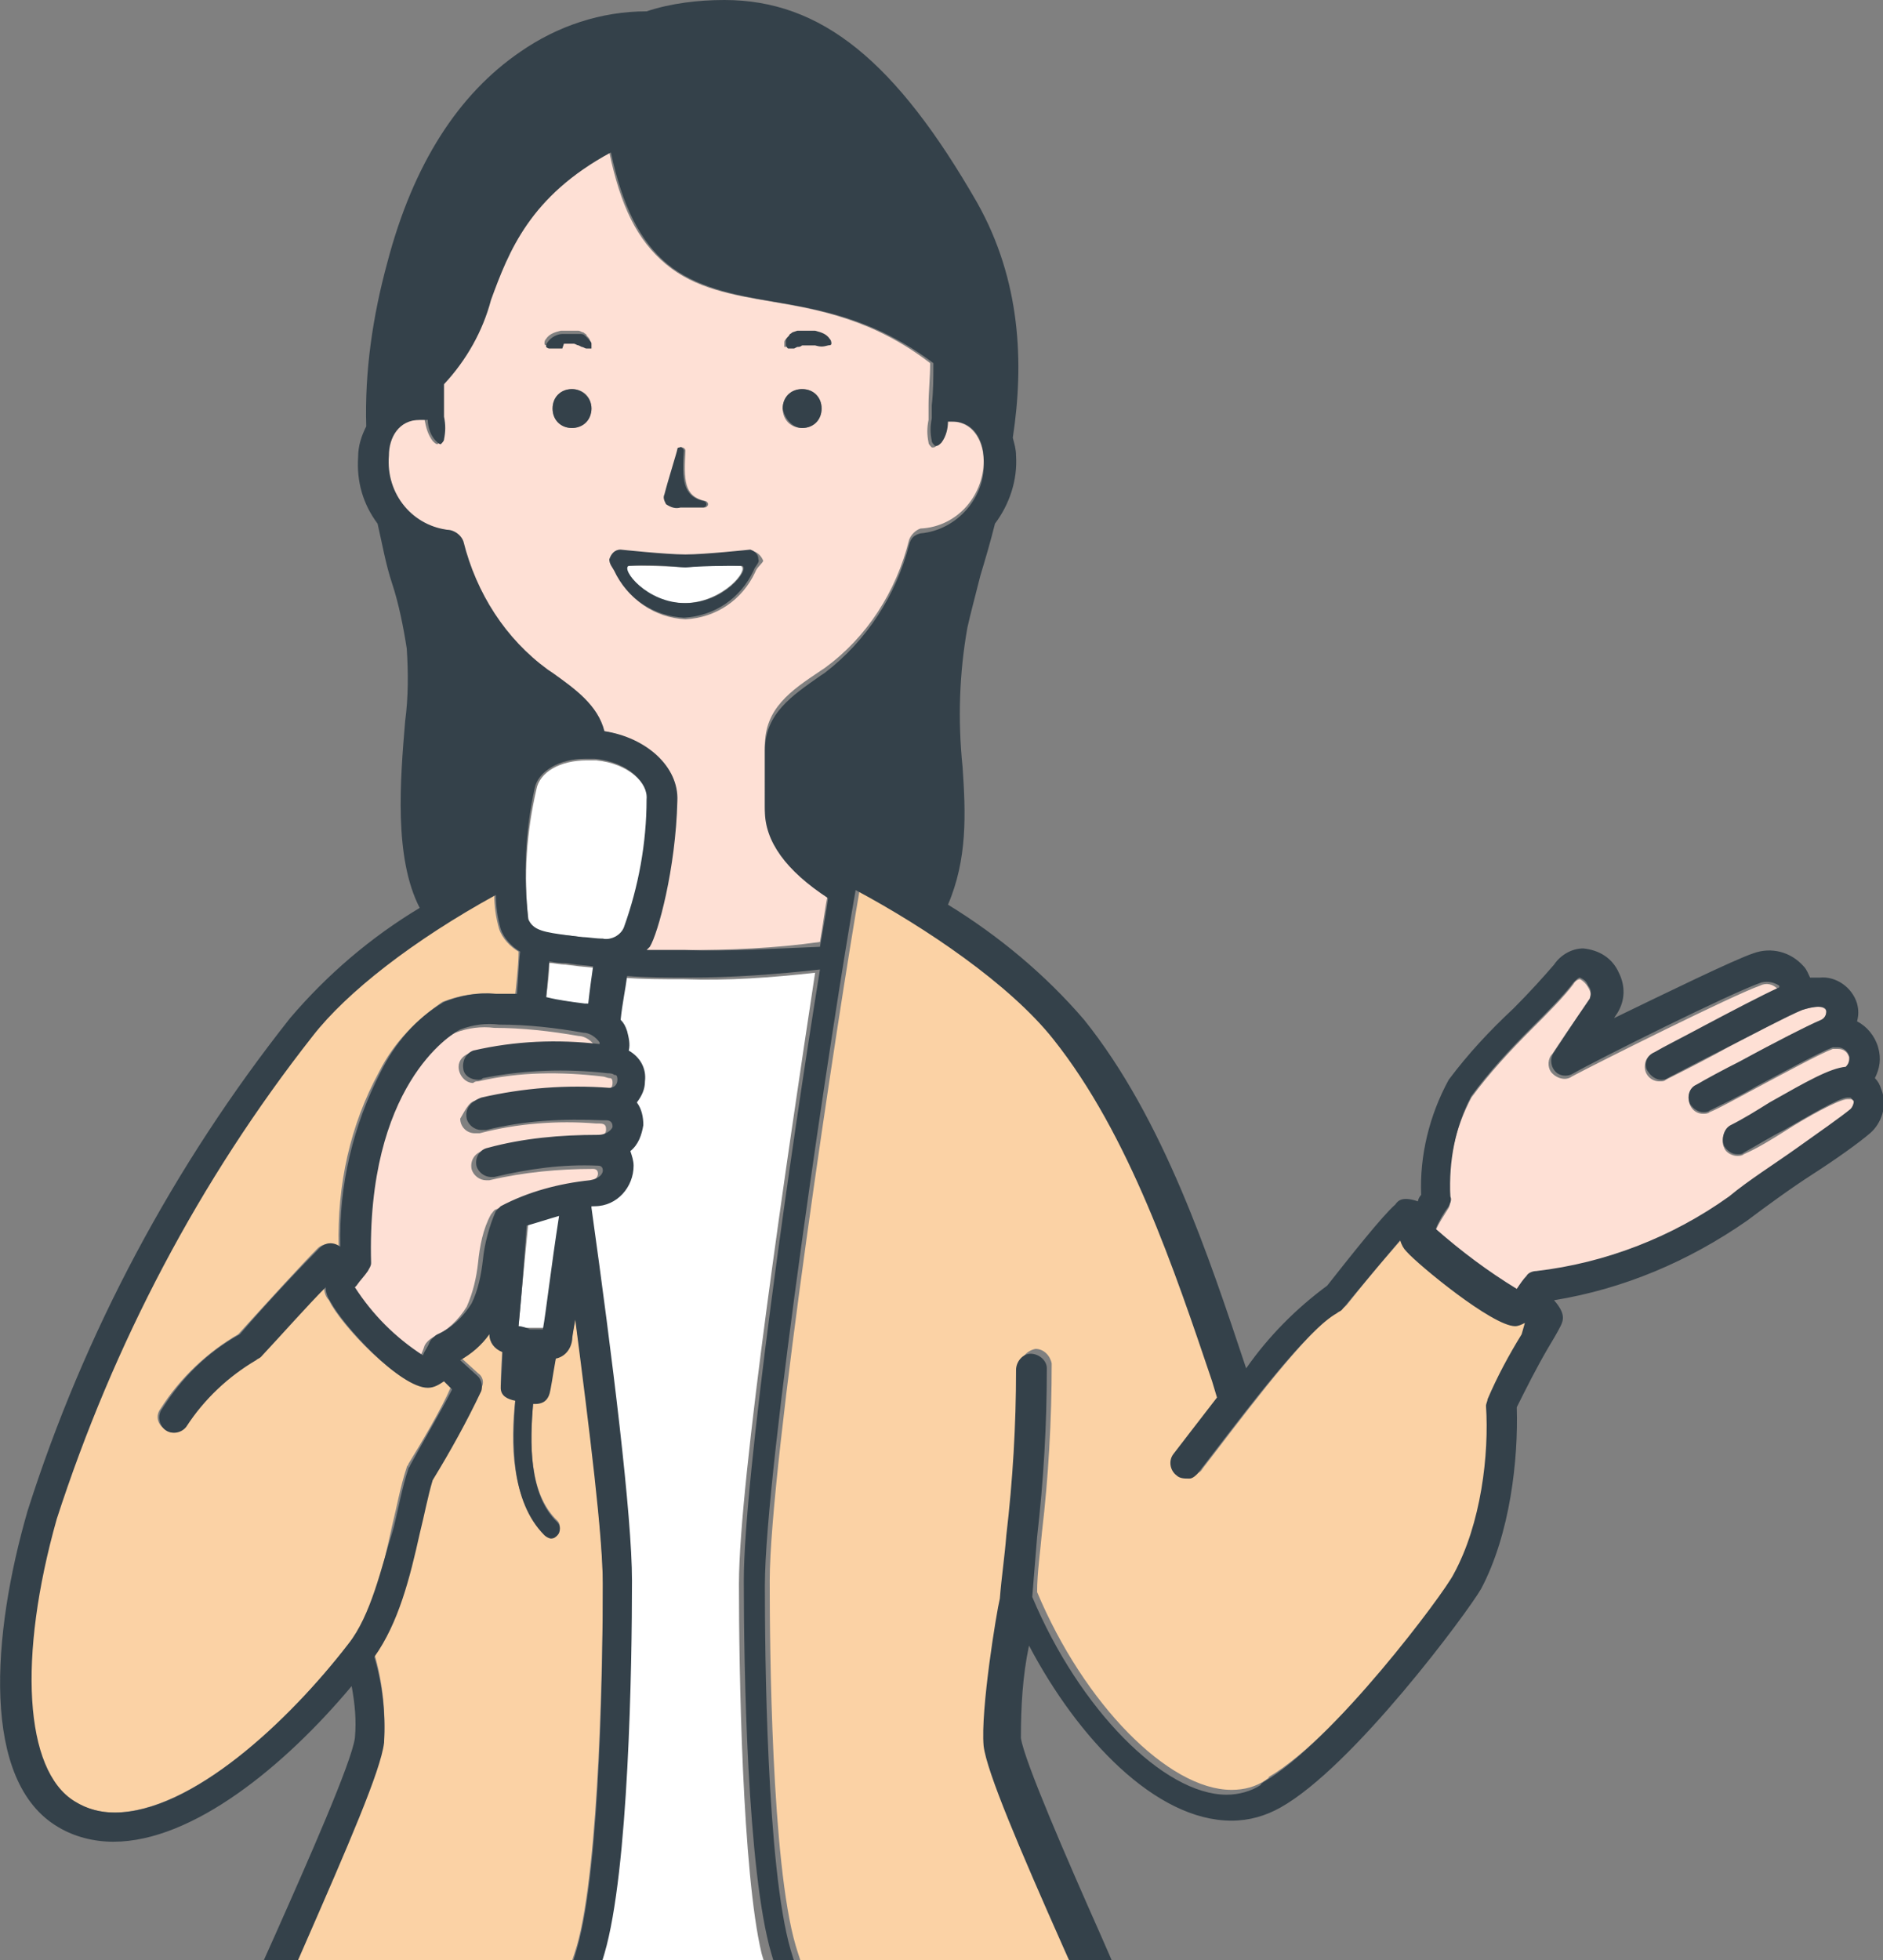
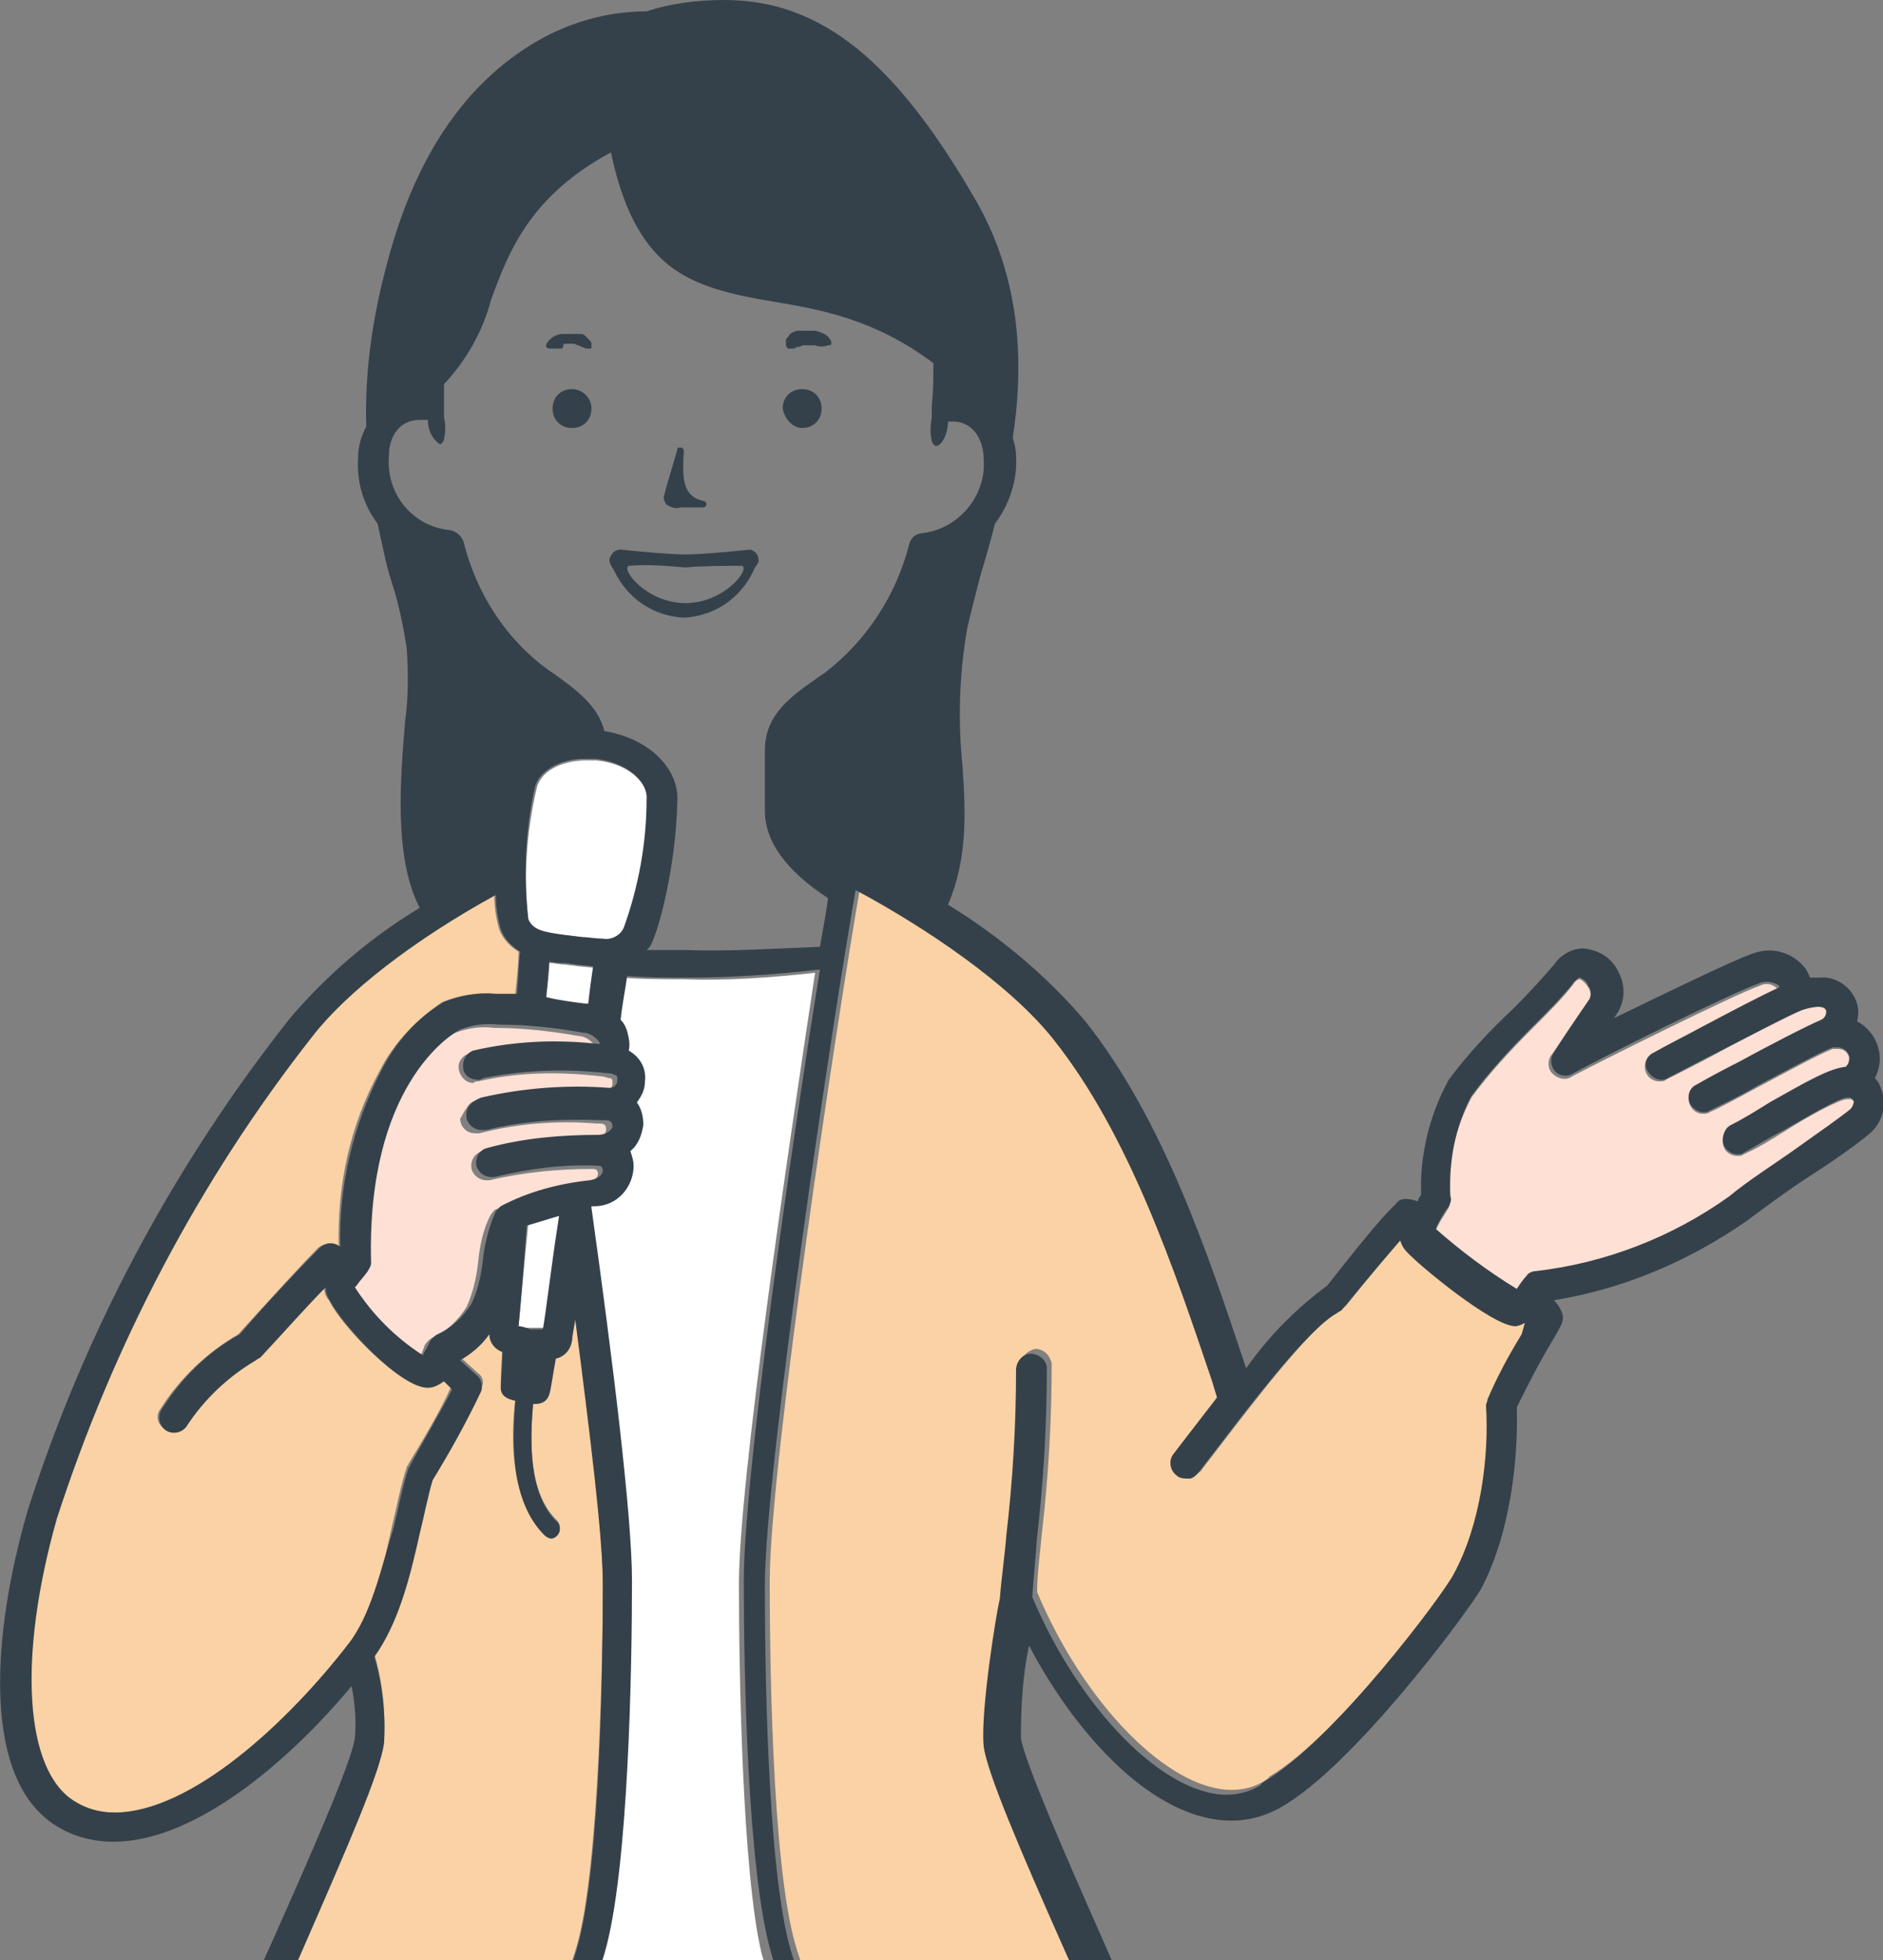
<svg xmlns="http://www.w3.org/2000/svg" version="1.1" id="レイヤー_1" x="0" y="0" viewBox="0 0 116.2 120.9" xml:space="preserve">
  <rect x="0" y="0" width="116.2" height="120.9" fill="#808080" stroke="none" />
  <style>.st0{fill:#fff}.st1{fill:#fee0d5}.st3{fill:#34414a}</style>
  <g id="レイヤー_2_1_">
    <g id="Contents">
-       <path class="st0" d="M45.7 34.9c-1.2-.1-2.3 0-3.5.1-1.2-.1-2.3-.1-3.5-.1-.5.3 1.1 2.3 3.5 2.3s4.1-2.1 3.5-2.3z" />
-       <path class="st1" d="M60.7 28.2c-.1-1.1-.7-2.2-2-2.2h-.3c0 .5-.2 1-.5 1.4-.1.1-.2.2-.3.2h-.1c-.1-.1-.2-.2-.2-.3-.1-.5-.1-.9 0-1.4V25c0-.8.1-1.7.1-2.6-3.5-2.7-6.9-3.3-9.8-3.8-2.4-.4-4.7-.8-6.5-2.3s-2.8-3.6-3.5-6.9c-5 2.7-6.3 6.1-7.5 9.1-.6 1.9-1.6 3.7-2.9 5.2v2c.1.5.1.9 0 1.4 0 .1-.1.2-.2.3-.1 0-.2-.1-.3-.2-.3-.4-.4-.8-.5-1.3h-.5c-1.3 0-1.9 1.1-1.9 2.2-.2 2.3 1.6 4.4 3.9 4.6.4.1.6.3.8.7.7 3.2 2.6 5.9 5.2 7.9l.3.2c1.5 1 2.8 2 3.2 3.6 2.7.4 4.6 2.3 4.5 4.3-.1 4.1-1.2 8.2-1.7 9 0 .1-.1.1-.2.2h2.4c2.8 0 5.6-.1 8.4-.5.2-1.1.3-2.1.5-3-2.6-1.7-3.9-3.5-3.9-5.4V46c0-2.3 1.6-3.4 3.4-4.6l.3-.2c2.6-1.9 4.4-4.7 5.2-7.9.1-.3.4-.6.7-.7 2.3-.1 4-2.1 3.9-4.4zm-26.9-6.9c-.1 0-.2 0-.2-.1s0-.2.1-.3c.2-.3.5-.4.9-.5h1.1c.1 0 .2.1.3.1.1.1.2.1.2.2.1.1.2.2.2.3v.3h-.3c-.1 0-.2 0-.3-.1l-.2-.1c-.1 0-.2 0-.3-.1h-.7c-.3.3-.5.3-.8.3zm1.5 5.1c-.7 0-1.2-.5-1.2-1.2s.5-1.2 1.2-1.2 1.2.5 1.2 1.2c0 .6-.6 1.2-1.2 1.2zm5.8 4.1c.2-.8.8-2.7.8-2.8 0-.1.1-.2.2-.1.1 0 .2.1.2.2-.1 1.8-.1 2.8 1.2 3.1.1 0 .2.1.2.2s-.1.2-.2.2h-1.4c-.3 0-.6-.1-.9-.3-.1-.2-.2-.4-.1-.5zm5.5 4.8c-.8 1.7-2.4 2.8-4.3 2.9-1.9-.1-3.5-1.2-4.3-2.9-.1-.3-.4-.5-.3-.7 0-.3.3-.6.7-.6 0 0 2.8.3 4 .3s4-.3 4-.3c.3 0 .6.3.7.6-.1.2-.4.4-.5.7zm2.9-8.9c-.7 0-1.2-.5-1.2-1.2s.5-1.2 1.2-1.2 1.2.5 1.2 1.2-.5 1.2-1.2 1.2zm1.8-5.2c-.1 0-.2.1-.2.1h-1.7c-.1 0-.2.1-.3.1h-.7v-.3c0-.1.1-.2.2-.3l.2-.2.3-.1h1.1c.3 0 .7.2.9.5.1 0 .2.1.2.2z" />
      <path class="st0" d="M34.9 59.5c-.3 0-.7-.1-1-.1 0 .6-.1 1.3-.2 2.2.8.1 1.7.2 2.5.4h.2c.1-.9.2-1.6.3-2.3l-1-.1-.8-.1zM32 81.8c.2.1.5.1.8.1h.8c.2-1 .5-3.7 1-7-.7.2-1.3.4-2 .6-.3 2.9-.5 5.3-.6 6.3zm13.6 15.9c0-6.3 3-26.5 4.7-37.7-2.7.3-5.4.5-8.1.4-1.3 0-2.6 0-3.8-.1-.1.8-.2 1.7-.4 2.7.2.2.3.4.4.7.1.4.2.8.1 1.1.7.4 1.1 1.2 1 1.9 0 .5-.2.9-.5 1.3.3.4.5.9.4 1.4 0 .6-.3 1.2-.8 1.6.1.3.2.6.2.9 0 1.4-1.1 2.5-2.4 2.5h-.2v.1c1.3 9.4 2.5 19.1 2.5 23 0 5.2-.2 17.9-1.7 23-.5 1.8-1.3 3.6-2.3 5.2h14.6c-1-1.6-1.8-3.4-2.3-5.2-1.2-5-1.4-17.6-1.4-22.8z" />
      <path d="M21.5 101.4c1.5-1.8 2.1-4.6 2.7-7.3.3-1.2.5-2.4.9-3.6 0-.1.1-.1.1-.2.8-1.3 2.1-3.5 2.6-4.7l-.5-.5c-.2.3-.6.4-1 .4-1.7 0-5.3-3.8-6-5.3-.2-.2-.3-.5-.3-.8-1.1 1.1-2.6 2.8-4 4.3-.1.1-.2.2-.3.2-1.8 1-3.3 2.4-4.3 4.1-.3.4-.9.5-1.3.1-.4-.3-.5-.8-.2-1.2 1.2-1.9 2.9-3.5 4.8-4.6 1.9-2.1 4.1-4.5 4.9-5.3.3-.3.9-.4 1.3-.1-.1-3.8.7-7.5 2.5-10.8.9-1.8 2.3-3.2 3.9-4.3 1-.4 2.1-.6 3.2-.5h1.3c.1-1 .2-1.9.2-2.6-.5-.3-1-.8-1.2-1.4-.2-.7-.3-1.4-.3-2.1-5.1 2.8-9.2 6-11.3 8.7-7 8.9-12.4 19-15.8 29.8-2.5 8.5-2.1 15.5 1.1 17.4.7.4 1.6.7 2.5.7 4.8 0 10.8-5.6 14.5-10.4zm15.7-3.7c0-2.9-.7-9.3-1.7-16.4-.1.6-.2 1.1-.2 1.3-.1.5-.5.9-1 1.1-.2 1-.4 2-.4 2.2s-.3.6-.9.6h-.1c-.2 2.4-.3 5.6 1.5 7.3.2.2.2.6 0 .8-.1.1-.3.2-.4.2-.2 0-.3-.1-.4-.2-2.1-2.1-2.1-5.7-1.8-8.3-.5-.1-.8-.3-.9-.8 0-.2 0-1.1.1-2.2-.5-.2-.8-.6-.8-1.2-.5.6-1.1 1.1-1.8 1.6l1.1 1c.3.2.4.6.2.9-.9 1.9-1.9 3.8-3 5.5-.3 1.1-.6 2.2-.8 3.3-.6 2.7-1.3 5.5-2.8 7.6.5 1.7.7 3.5.6 5.3-.2 1.6-2.2 6.3-5 12.7-.8 1.8-1.5 3.5-2.1 4.9-.1.1-.1.3 0 .4 3.3 2 7.1 3 11 3.1 3.5 0 6.4-3 8-8.4 1.4-4.9 1.6-18.3 1.6-22.3zm57.2-16.4c-.2.1-.4.2-.6.2-1.4 0-6-3.8-6.7-4.6-.2-.2-.3-.4-.4-.7-.6.7-1.7 1.9-3.6 4.3-.1.1-.2.2-.3.2-1.8 1-5.3 5.6-7.6 8.6l-1 1.3c-.1.2-.3.3-.5.3-.3.1-.6 0-.8-.2-.4-.3-.5-.9-.2-1.3l1-1.3 1.7-2.2-.3-1c-2.2-6.8-5-15.2-9.8-21.1-2.7-3.4-7.9-6.8-12.2-9.2-1.4 8-5.6 35.8-5.6 42.9 0 4 .1 17.4 1.6 22.5 1.6 5.4 4.4 8.4 8 8.4 3.9-.1 7.7-1.2 11-3.1.1 0 0-.2 0-.4-.6-1.4-1.3-3.1-2.1-4.9-2.8-6.4-4.8-11-5-12.6-.3-2.2.8-8.2 1-9.1.1-1.3.2-2.6.4-3.9.4-3.4.6-6.8.6-10.2 0-.5.4-.9.9-1 .5 0 .9.4 1 .9 0 3.5-.2 7-.6 10.4-.1 1.2-.3 2.5-.3 3.7 2.9 6.9 8.1 12.2 12 12.2.8 0 1.5-.2 2.1-.6.1-.1.2-.1.2-.2C82.6 107.1 89.4 98 90 96.8c1.7-3.1 2.1-7.4 2-10.4 0-.1 0-.3.1-.4.6-1.4 1.3-2.7 2.1-4l.5-.9-.3.2z" fill="#fbd2a5" />
      <path class="st1" d="M29.4 67.9c2.6-.6 5.2-.8 7.9-.6.3 0 .5-.2.5-.5s-.1-.3-.2-.3-.3-.1-.4-.1c-2.6-.3-5.1-.3-7.7.3-.1 0-.2 0-.3.1-.5 0-.9-.5-.9-1 0-.4.3-.7.6-.8 2.6-.6 5.2-.7 7.8-.4v-.1c-.2-.3-.6-.6-1-.6-1.7-.3-3.5-.5-5.2-.5-.8-.1-1.6 0-2.4.3-.6.3-5.7 3.5-5.5 14.4 0 .2 0 .4-.2.5-.2.3-.4.6-.7.9l-.1.1c1.1 1.7 2.5 3.1 4.2 4.2.2-.2.3-.5.4-.8.1-.2.3-.4.5-.5.9-.4 1.6-1.1 2.1-1.9.4-.9.6-1.8.7-2.7.1-1 .3-2.1.8-3 .1-.1.2-.3.3-.3 1.7-.8 3.6-1.4 5.5-1.6.6-.1.8-.4.8-.6s-.1-.3-.3-.3c-2.1 0-4.3.2-6.4.7H30c-.4 0-.8-.3-.9-.7-.1-.5.2-1 .7-1.1 2.2-.5 4.5-.8 6.8-.8.6 0 .8-.3.8-.5s0-.4-.4-.4h-.2c-2.4-.2-4.9 0-7.2.6h-.3c-.5 0-.9-.4-.9-.9.4-.7.6-1.1 1-1.1zm76.5-2.9c-1.3.7-2.5 1.3-3.1 1.6-.1.1-.2.1-.4.1-.5 0-.9-.4-.9-.9 0-.4.2-.7.5-.8.5-.2 1.7-.9 3-1.5 1.7-.9 3.6-1.9 4.7-2.4V61c-.3-.3-.7-.4-1.1-.2-1.7.6-10.1 4.8-11.6 5.6-.4.3-1 .1-1.3-.3-.2-.3-.2-.8.1-1.1 0 0 1.3-2 2.3-3.3.1-.2.1-.5-.1-.8-.1-.2-.3-.4-.5-.5-.1 0-.3.1-.4.3-.6.8-1.6 1.8-2.6 2.8-1.3 1.3-2.6 2.7-3.7 4.2-1 1.9-1.5 4-1.3 6.2 0 .2 0 .4-.1.6-.3.5-.6.9-.8 1.4 1.6 1.4 3.2 2.6 5 3.7.2-.3.4-.6.6-.8.2-.2.4-.3.6-.3 4.3-.6 8.4-2.2 11.9-4.6 1.2-.9 2.8-2 4.2-3s2.7-1.9 3.3-2.4c.2-.1.3-.3.2-.5 0-.1-.1-.2-.2-.2h-.2c-.5 0-2.5 1.1-3.9 2-.8.5-1.6 1-2.5 1.4-.1.1-.3.1-.4.1-.3 0-.7-.2-.8-.5-.2-.4-.1-1 .4-1.3.8-.5 1.7-.9 2.4-1.4 2.3-1.3 3.7-2.1 4.7-2.2.2-.2.2-.5.2-.7-.1-.3-.3-.5-.7-.5h-.3c-.8.3-3 1.5-4.7 2.4-1.3.7-2.4 1.3-2.9 1.5-.1.1-.3.1-.4.1-.5 0-.9-.4-.9-1 0-.3.2-.6.5-.8.5-.2 1.7-.8 2.8-1.5 1.9-1 3.9-2.1 4.9-2.5.2-.1.3-.3.3-.5s-.3-.3-.5-.3c-.3 0-.7.1-1 .2-.9.4-3.3 1.6-5.3 2.7z" />
      <path class="st0" d="M32.6 56.7c.3.7 1 .9 2.5 1l.8.1c.4.1.9.1 1.3.1.5.1 1.1-.1 1.4-.6.9-2.5 1.4-5.2 1.4-7.9 0-1.1-1.2-2.3-3.2-2.5h-.6c-1.6 0-2.9.7-3.1 1.8-.6 2.6-.8 5.3-.5 8z" />
      <path class="st3" d="M42 31.3h1.4c.1 0 .2-.1.2-.2s-.1-.2-.2-.2c-1.3-.3-1.3-1.4-1.2-3.1 0-.1-.1-.2-.2-.2s-.2 0-.2.1-.6 2-.8 2.8c-.1.2 0 .4.1.6.3.2.6.3.9.2zM35.3 24c-.7 0-1.2.5-1.2 1.2s.5 1.2 1.2 1.2 1.2-.5 1.2-1.2-.6-1.2-1.2-1.2zm-.5-2.8h.6c.1 0 .2.1.3.1l.2.1c.1 0 .2.1.3.1h.3v-.3c0-.1-.1-.2-.2-.3l-.2-.2c-.1-.1-.2-.1-.3-.1h-1.1c-.3 0-.7.2-.9.5-.1.1-.1.2-.1.3.1.1.2.1.2.1h.8l.1-.3zm14.7 5.2c.7 0 1.2-.5 1.2-1.2s-.5-1.2-1.2-1.2-1.2.5-1.2 1.2c.1.6.6 1.2 1.2 1.2zm-.8-4.9h.3l.2-.1c.1 0 .2 0 .3-.1h.8c.3.1.5.1.8 0 .1 0 .2 0 .2-.1s0-.2-.1-.3c-.2-.3-.5-.4-.9-.5h-1.1l-.3.1c-.1.1-.2.1-.2.2-.1.1-.2.2-.2.3v.3c.1.2.1.2.2.2zm-2.4 12.4s-2.8.3-4 .3-4-.3-4-.3c-.4 0-.6.3-.7.6 0 .3.2.5.3.7.8 1.7 2.4 2.8 4.3 2.9 1.9-.1 3.5-1.2 4.3-2.9.1-.3.4-.5.3-.7 0-.3-.2-.5-.5-.6zm-4 3.3c-2.4 0-4-2.1-3.5-2.3 1.2-.1 2.3 0 3.5.1 1.1-.1 2.3-.1 3.5-.1.5.2-1.1 2.3-3.5 2.3z" />
      <path class="st3" d="M116.1 67.2c-.1-.3-.2-.5-.4-.7.3-.6.4-1.2.2-1.9s-.7-1.3-1.3-1.6c.1-.4.1-.7 0-1.1-.3-1-1.3-1.7-2.3-1.6h-.6c-.1-.2-.2-.5-.4-.7-.8-.9-2-1.2-3.1-.8-1.2.4-5.5 2.5-8.6 4l.2-.3c.5-.8.5-1.7.1-2.5-.4-.9-1.2-1.4-2.2-1.5-.7 0-1.4.4-1.8 1-.6.7-1.5 1.7-2.5 2.7-1.5 1.4-2.8 2.8-4 4.4-1.2 2.2-1.8 4.7-1.7 7.1-.1.1-.2.3-.2.4-.9-.3-1.2-.1-1.4.2-.8.7-2.7 3.1-4.2 5-1.9 1.4-3.6 3.1-5 5.1-2.3-6.9-5.1-15.4-10-21.5-2.4-2.8-5.3-5.2-8.4-7.1 1.2-2.8 1.1-5.6.9-8.5-.3-2.9-.2-5.8.3-8.6.2-.9.5-2 .8-3.2.3-1 .6-2 .9-3.2.9-1.2 1.4-2.7 1.3-4.2 0-.4-.1-.7-.2-1.1.7-4.6.5-9.7-2.2-14.5C55.3 3.8 50.7 0 44.7 0c-1.6 0-3.3.2-4.8.7-2.8 0-5.5.9-7.8 2.5-3.8 2.6-6.6 6.9-8.2 13-.9 3.3-1.4 6.7-1.3 10.1-.3.6-.5 1.2-.5 1.9-.1 1.5.3 2.9 1.2 4.1.3 1.3.5 2.5.9 3.7s.7 2.7.9 4c.1 1.5.1 3-.1 4.5-.3 3.6-.7 8.4.9 11.5-3 1.8-5.7 4.1-8 6.8-7.2 9.1-12.7 19.4-16.2 30.4-2.2 7.6-2.9 16.7 1.9 19.5 1 .6 2.2.9 3.4.9 4.9 0 10.6-4.7 14.7-9.6.2 1.1.3 2.1.2 3.2-.2 1.5-2.9 7.6-4.9 12.1-.8 1.8-1.6 3.5-2.1 4.9-.5.9-.2 2.1.7 2.6 3.6 2.1 7.8 3.3 12 3.4 3 0 5.5-1.6 7.4-4.5 1-1.6 1.8-3.4 2.3-5.2 1.5-5.1 1.7-17.8 1.7-23 0-4-1.2-13.7-2.5-23v-.1h.2c1.4 0 2.4-1.2 2.4-2.5 0-.3-.1-.6-.2-.9.5-.4.7-1 .8-1.6 0-.5-.1-1-.4-1.4.3-.4.5-.8.5-1.3.1-.8-.3-1.5-1-1.9.1-.4 0-.8-.1-1.2-.1-.3-.2-.5-.4-.7.1-1 .3-1.9.4-2.7 1.2.1 2.5.1 3.8.1 2.7 0 5.4-.2 8.1-.5-1.8 11.1-4.7 31.4-4.7 37.7 0 5.2.2 17.9 1.7 23 .5 1.8 1.3 3.6 2.3 5.2 1.9 2.9 4.5 4.5 7.4 4.5 4.2-.1 8.4-1.3 12-3.4.9-.6 1.2-1.7.7-2.6-.6-1.4-1.3-3.1-2.1-4.9-2-4.5-4.7-10.7-4.9-12.1 0-1.9.1-3.8.5-5.7 3 5.7 7.8 10.8 12.5 10.8 1.1 0 2.1-.3 3-.8C83.5 109 90.6 99.4 91.4 98c1.8-3.4 2.3-8 2.2-11.2.6-1.2 1.2-2.4 1.9-3.6.3-.5.6-1 .8-1.4s.3-.8-.4-1.6c4.3-.7 8.3-2.4 11.9-4.9 1.2-.9 2.7-2 4.1-2.9s2.8-1.9 3.5-2.5c.7-.6 1.1-1.7.7-2.7zm-94.6 34.2c-3.7 4.8-9.7 10.4-14.4 10.4-.9 0-1.7-.2-2.5-.7-3.1-1.9-3.5-8.9-1.1-17.4C7 82.9 12.3 72.8 19.3 63.9c2.1-2.7 6.2-5.9 11.3-8.7 0 .7.1 1.4.3 2.1.2.6.7 1.1 1.2 1.4-.1.7-.1 1.6-.2 2.6h-1.3c-1.1-.1-2.2.1-3.2.5-1.7 1-3 2.5-3.9 4.3-1.7 3.3-2.6 7-2.5 10.8-.4-.3-.9-.3-1.3.1-.9.9-3.1 3.2-4.9 5.3-2 1.1-3.6 2.7-4.8 4.6-.3.4-.2 1 .2 1.3s1 .2 1.3-.2c1.1-1.7 2.6-3.1 4.3-4.1.1-.1.2-.1.3-.2 1.4-1.5 2.9-3.2 4-4.3 0 .3.1.6.3.9.8 1.5 4.3 5.3 6 5.3.4 0 .7-.2 1-.4l.5.5c-.6 1.2-1.9 3.4-2.6 4.7 0 .1-.1.1-.1.2-.4 1.2-.6 2.4-.9 3.6-.8 2.6-1.4 5.4-2.8 7.2zm15.7-3.7c0 4-.1 17.4-1.6 22.5-1.5 5.3-4.5 8.4-8 8.4-3.9-.1-7.7-1.2-11-3.1-.1 0 0-.2 0-.4.6-1.4 1.3-3.1 2.1-4.9 2.8-6.4 4.8-11 5-12.7.1-1.8-.1-3.6-.6-5.3 1.5-2.1 2.2-4.9 2.8-7.6.3-1.2.5-2.3.8-3.3 1.1-1.8 2.1-3.6 3-5.5.1-.3 0-.7-.2-.9l-1.1-1c.7-.4 1.3-.9 1.8-1.6 0 .5.3.9.8 1.1 0 1-.1 2-.1 2.2 0 .5.4.7.9.8-.2 2.6-.3 6.2 1.8 8.3.1.1.3.2.4.2.2 0 .3-.1.4-.2.2-.2.2-.6 0-.8-1.8-1.7-1.7-5-1.5-7.3h.1c.6 0 .8-.3.9-.6s.2-1.1.4-2.2c.5-.1.9-.5 1-1.1 0-.2.1-.7.2-1.3.9 7 1.7 13.4 1.7 16.3zM32 81.8c.1-1 .3-3.3.5-6.2.7-.2 1.3-.4 2-.6-.5 3.2-.8 5.9-1 7h-.8c-.2-.1-.5-.2-.7-.2zM28.8 69c.1.4.5.7.9.7h.3c2.4-.6 4.8-.7 7.2-.6h.2c.4 0 .4.3.4.4s-.3.5-.9.5c-2.3 0-4.6.2-6.8.8-.5.1-.8.6-.7 1.1.1.4.5.7.9.7h.2c2.1-.5 4.2-.8 6.4-.7.2 0 .3.1.3.3s-.2.5-.8.6c-1.9.2-3.8.7-5.5 1.6l-.3.3c-.4.9-.7 2-.8 3-.1.9-.3 1.9-.7 2.7-.5.8-1.2 1.5-2.1 1.9-.2.1-.4.3-.5.5-.1.3-.3.5-.4.8-1.7-1.1-3.1-2.5-4.2-4.2l.1-.1c.2-.3.5-.6.7-.9.1-.2.2-.3.2-.5-.3-10.9 4.9-14.1 5.5-14.4.8-.3 1.6-.4 2.4-.3 1.8 0 3.5.2 5.2.5.4 0 .8.3 1 .6v.1c-2.6-.3-5.2-.2-7.8.4-.5.2-.7.7-.6 1.2.1.4.5.6.9.6.1 0 .2 0 .3-.1 2.5-.5 5.1-.6 7.7-.3.1 0 .3 0 .4.1.1 0 .2 0 .2.3s-.2.5-.5.5c-2.6-.2-5.3 0-7.9.6-.8.3-1 .8-.9 1.3zm4.9-7.5c.1-.8.1-1.5.2-2.2.4.1.7.1 1 .1l.7.1 1 .1c-.1.7-.2 1.4-.3 2.3h-.2c-.8-.1-1.6-.2-2.4-.4zm3.5-3.6c-.4 0-.9-.1-1.3-.1l-.8-.1c-1.5-.2-2.2-.3-2.5-1-.3-2.7-.2-5.4.4-8.1.2-1 1.5-1.8 3.1-1.8h.6c2.1.2 3.3 1.5 3.2 2.5 0 2.7-.5 5.4-1.4 7.9-.2.5-.8.8-1.3.7zm5.1.7h-2.4l.2-.2c.5-.8 1.6-4.8 1.7-9 .1-2.1-1.9-3.9-4.5-4.3-.4-1.6-1.8-2.6-3.2-3.6l-.3-.2c-2.6-1.9-4.4-4.7-5.2-7.9-.1-.3-.4-.6-.8-.7-2.3-.2-4-2.2-3.8-4.6 0-1.1.6-2.2 1.9-2.2h.5c0 .5.2 1 .5 1.3.1.1.2.2.3.2.1-.1.2-.2.2-.3.1-.5.1-.9 0-1.4v-2c1.4-1.5 2.4-3.3 2.9-5.2 1.1-3 2.4-6.4 7.4-9.1.7 3.3 1.8 5.5 3.5 6.9s4.1 1.9 6.5 2.3c3 .5 6.3 1.1 9.9 3.8 0 .9 0 1.7-.1 2.6v.8c-.1.5-.1.9 0 1.4 0 .1.1.2.2.3h.1c.1 0 .2-.1.3-.2.3-.4.4-.9.4-1.3h.3c1.3 0 1.9 1.2 1.9 2.3.2 2.3-1.6 4.4-3.9 4.6-.4.1-.6.3-.7.7-.8 3.1-2.6 5.9-5.2 7.9l-.3.2c-1.7 1.2-3.4 2.3-3.4 4.6V50c0 1.9 1.3 3.7 3.9 5.4-.1.8-.3 1.8-.5 3-2.7.1-5.5.3-8.3.2zm51.6 23.7c-.8 1.3-1.5 2.6-2.1 4 0 .1-.1.3-.1.4.2 3-.3 7.3-2 10.4-.6 1.2-7.4 10.3-11.7 12.8-.1.1-.2.1-.2.2-.6.4-1.4.6-2.1.6-3.9 0-9.1-5.3-12-12.2.1-1.2.2-2.5.3-3.7.4-3.5.6-6.9.6-10.4 0-.5-.5-.9-1-.9s-.9.5-.9 1c0 3.4-.2 6.8-.6 10.2-.1 1.3-.3 2.6-.4 3.9-.2.8-1.2 6.9-1 9.1.2 1.6 2.2 6.3 5 12.6.8 1.8 1.6 3.5 2.1 4.9.1.1.1.3 0 .4-3.3 2-7.1 3-11 3.1-3.6 0-6.4-3-8-8.4-1.5-5.1-1.6-18.5-1.6-22.5 0-7.1 4.2-35 5.6-42.9 4.3 2.3 9.5 5.8 12.2 9.2 4.7 5.9 7.5 14.3 9.8 21.1l.3 1-1.7 2.2-1 1.3c-.3.4-.2 1 .2 1.3.2.2.5.2.8.2.2 0 .4-.2.5-.3l1-1.3c2.3-3 5.8-7.6 7.6-8.6.1-.1.2-.1.3-.2 1.9-2.3 3-3.6 3.6-4.3.1.3.2.5.4.7.7.8 5.3 4.6 6.7 4.6.2 0 .4-.1.6-.2l-.2.7zm20.3-13.9c-.6.5-1.9 1.4-3.3 2.4s-3 2-4.2 3c-3.5 2.5-7.6 4.1-11.9 4.6-.2 0-.5.1-.6.3-.2.2-.4.5-.6.8-1.8-1.1-3.4-2.3-5-3.7.2-.5.5-1 .8-1.4.1-.2.2-.4.1-.6-.1-2.2.3-4.3 1.3-6.2 1.1-1.5 2.4-2.9 3.7-4.2 1-1 2-2 2.6-2.8.2-.2.3-.3.4-.3.2.1.4.2.5.5.2.2.2.5.1.8-.9 1.3-2.2 3.3-2.2 3.3-.3.4-.2 1 .2 1.3.3.2.7.2 1 0 1.4-.8 9.8-5 11.6-5.6.4-.1.8 0 1.1.2v.1c-1.1.5-3 1.5-4.7 2.4-1.3.7-2.5 1.3-3 1.6-.5.2-.7.8-.4 1.2.2.3.5.5.8.5.1 0 .3 0 .4-.1.6-.3 1.7-.9 3.1-1.6 2-1 4.4-2.3 5.2-2.6.3-.1.7-.2 1-.2.2 0 .5 0 .5.3 0 .2-.1.4-.3.5-.9.4-2.9 1.4-4.9 2.5-1.2.6-2.3 1.2-2.8 1.5-.5.2-.6.8-.4 1.2.2.3.5.5.8.5.1 0 .3 0 .4-.1.6-.3 1.7-.8 2.9-1.5 1.7-.9 3.9-2.1 4.7-2.4h.3c.3 0 .6.2.7.5.1.2 0 .5-.2.7-1 .1-2.4.9-4.7 2.2-.8.5-1.6 1-2.4 1.4-.4.2-.6.8-.4 1.3.2.3.5.5.8.5.2 0 .3 0 .4-.1.9-.5 1.7-1 2.5-1.4 1.4-.8 3.4-2 3.9-2h.2l.2.2c0 .2-.1.4-.2.5z" />
    </g>
  </g>
</svg>